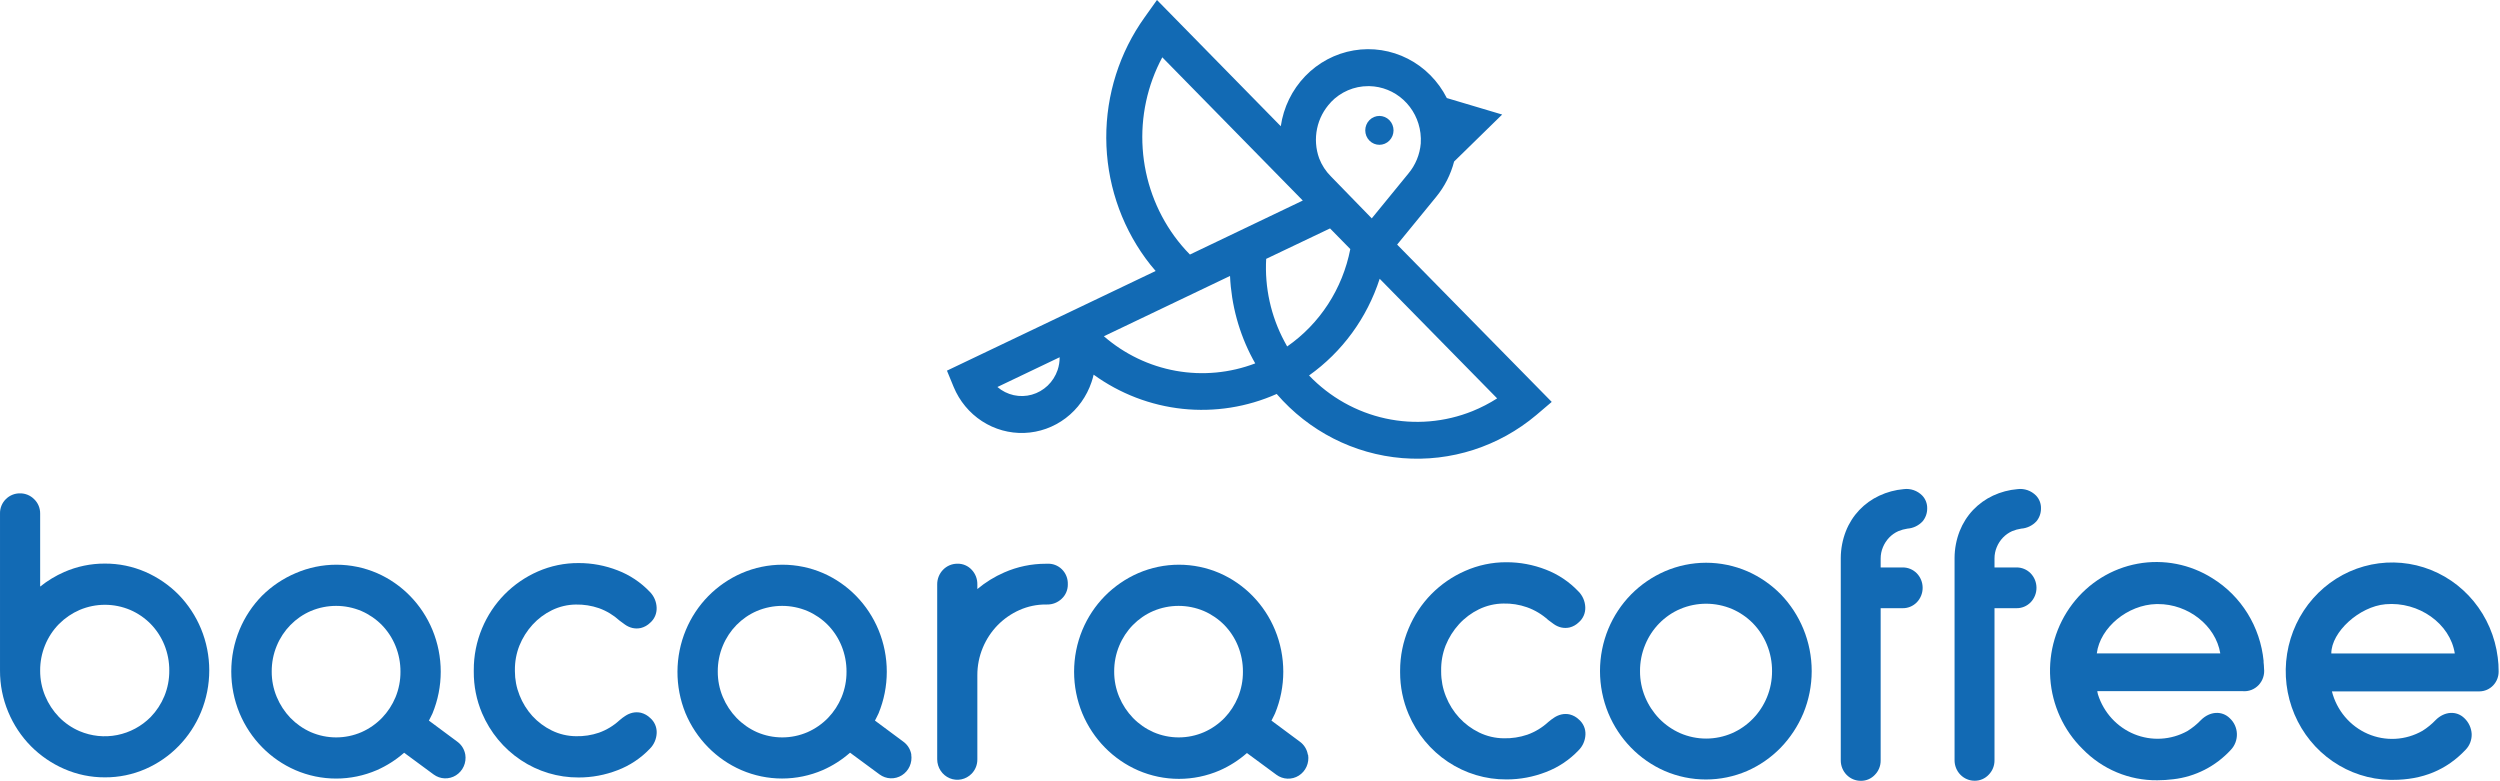
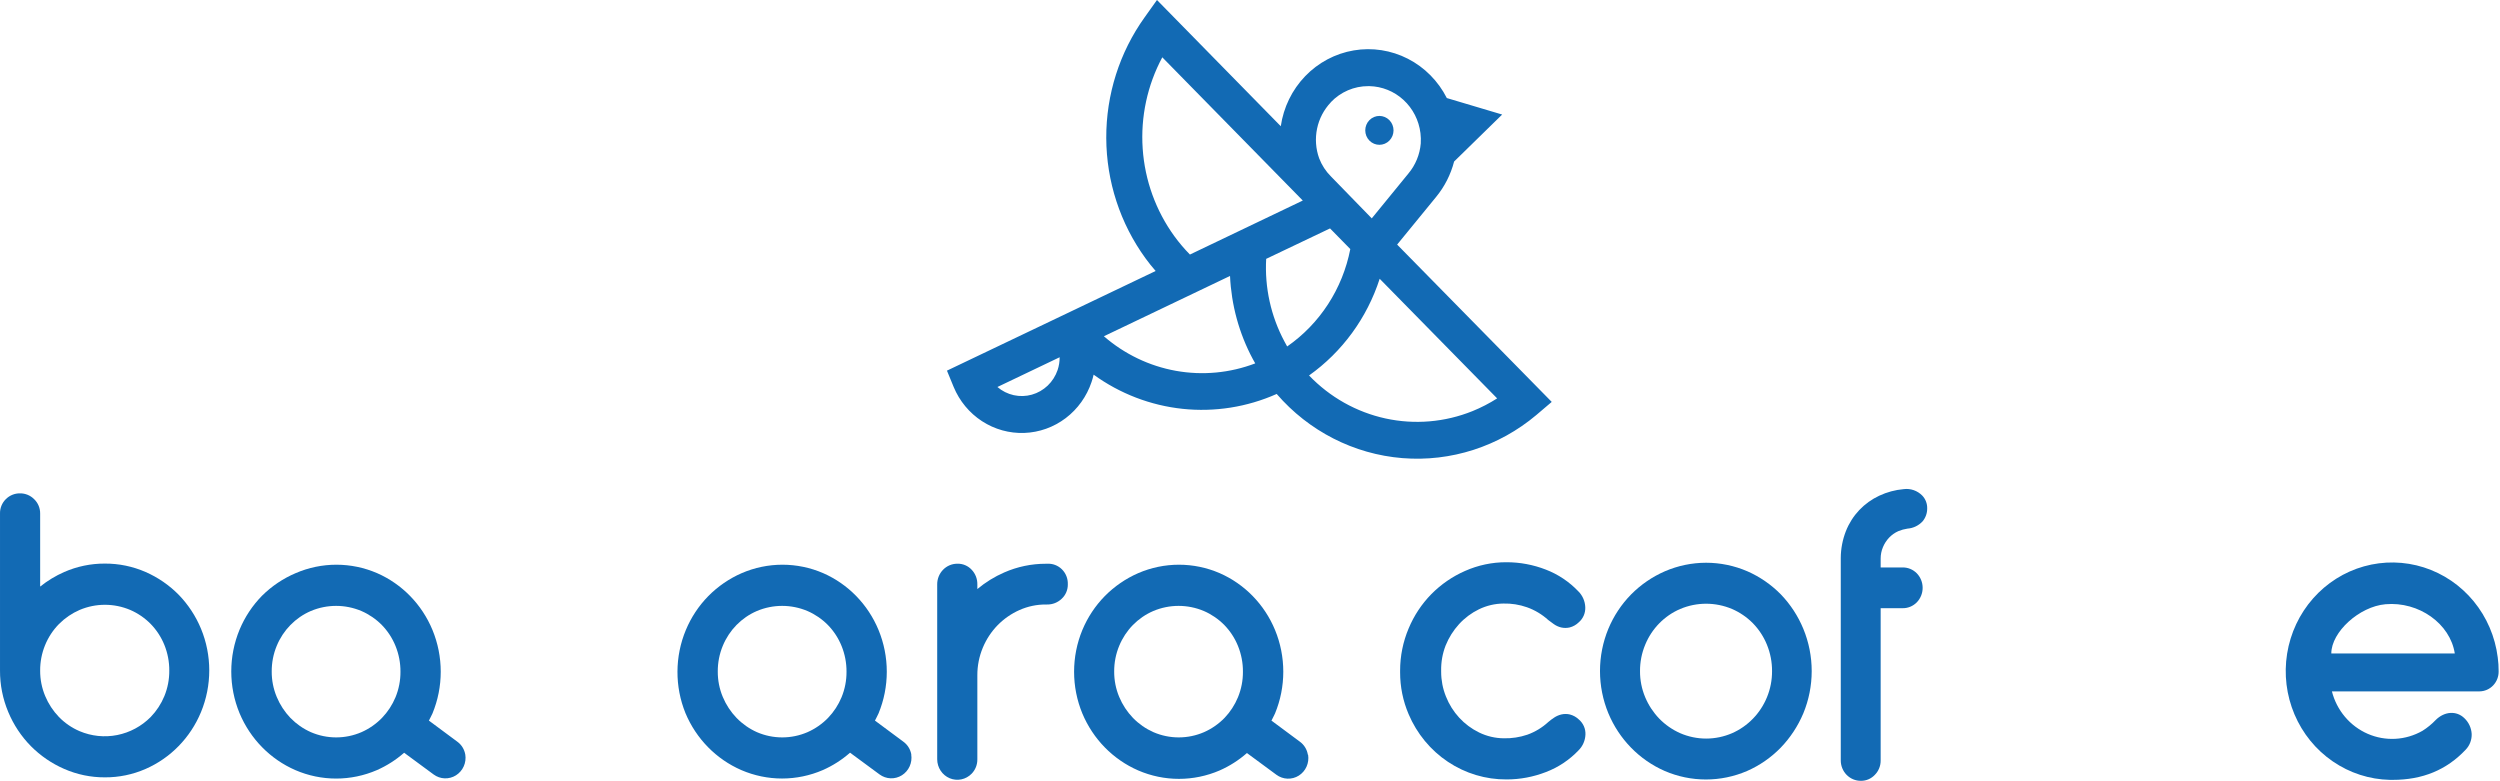
<svg xmlns="http://www.w3.org/2000/svg" width="365" height="114" viewBox="0 0 365 114" fill="none">
  <path d="M26.108 86.855C24.715 85.439 23.072 84.306 21.266 83.515C19.384 82.692 17.357 82.273 15.311 82.284C13.268 82.274 11.246 82.694 9.368 83.515C8.115 84.067 6.937 84.782 5.863 85.642V74.996C5.869 74.597 5.794 74.202 5.64 73.835C5.487 73.469 5.26 73.139 4.974 72.869C4.702 72.598 4.38 72.384 4.027 72.24C3.674 72.097 3.296 72.025 2.916 72.031C2.536 72.025 2.159 72.097 1.806 72.24C1.453 72.384 1.131 72.598 0.859 72.869C0.578 73.142 0.357 73.473 0.209 73.839C0.061 74.206 -0.01 74.6 0.001 74.996V97.888C-0.008 99.974 0.402 102.04 1.207 103.957C1.981 105.813 3.097 107.498 4.495 108.922C5.9 110.338 7.553 111.471 9.368 112.261C11.246 113.083 13.268 113.502 15.311 113.493C17.358 113.505 19.385 113.086 21.266 112.261C24.908 110.666 27.804 107.692 29.346 103.964C30.142 102.038 30.552 99.969 30.552 97.879C30.552 95.788 30.142 93.719 29.346 91.794C28.582 89.953 27.483 88.277 26.108 86.855ZM24.001 101.627C23.532 102.766 22.855 103.802 22.005 104.681C20.664 106.033 18.961 106.95 17.111 107.317C15.261 107.684 13.346 107.485 11.606 106.744C10.483 106.263 9.463 105.562 8.604 104.681C7.753 103.798 7.072 102.76 6.596 101.621C6.106 100.45 5.856 99.188 5.863 97.914C5.855 96.648 6.095 95.394 6.568 94.225C7.041 93.055 7.737 91.993 8.616 91.102C9.484 90.231 10.505 89.535 11.625 89.051C13.991 88.05 16.649 88.05 19.015 89.051C20.131 89.533 21.146 90.229 22.005 91.102C22.855 91.976 23.531 93.011 23.994 94.149C24.478 95.342 24.724 96.622 24.715 97.914C24.724 99.188 24.481 100.451 24.001 101.627Z" fill="#126AB4" />
-   <path d="M75.835 94.256C76.29 93.131 76.938 92.099 77.75 91.209C78.559 90.323 79.525 89.602 80.597 89.082C81.685 88.554 82.873 88.275 84.078 88.263C85.224 88.241 86.366 88.421 87.453 88.796C88.564 89.197 89.588 89.816 90.467 90.618C90.72 90.813 90.983 91.006 91.257 91.196C91.582 91.427 91.947 91.593 92.332 91.685C92.741 91.779 93.166 91.779 93.575 91.685C94.079 91.556 94.542 91.296 94.918 90.929C95.233 90.659 95.483 90.317 95.648 89.932C95.813 89.546 95.888 89.127 95.869 88.707C95.835 87.834 95.475 87.007 94.862 86.397C93.544 85.016 91.943 83.95 90.175 83.273C88.355 82.564 86.423 82.202 84.475 82.207C82.428 82.194 80.401 82.614 78.52 83.438C76.712 84.231 75.065 85.364 73.666 86.778C72.268 88.201 71.151 89.887 70.378 91.742C69.571 93.67 69.161 95.746 69.172 97.843V98.065C69.157 100.148 69.568 102.21 70.378 104.122C71.57 106.924 73.541 109.307 76.047 110.976C78.553 112.646 81.484 113.527 84.475 113.511C86.419 113.515 88.346 113.155 90.163 112.451C91.938 111.778 93.545 110.711 94.868 109.327C95.478 108.723 95.838 107.903 95.875 107.036C95.895 106.618 95.82 106.201 95.656 105.818C95.492 105.435 95.244 105.095 94.93 104.826C94.553 104.457 94.088 104.195 93.582 104.064C93.172 103.971 92.748 103.971 92.338 104.064C91.963 104.155 91.605 104.312 91.282 104.528C91.002 104.712 90.735 104.902 90.443 105.163C89.573 105.962 88.557 106.577 87.453 106.972C86.37 107.342 85.232 107.516 84.09 107.486C82.87 107.476 81.666 107.192 80.566 106.655C79.495 106.133 78.53 105.412 77.719 104.528C76.923 103.647 76.291 102.625 75.854 101.512C75.405 100.396 75.175 99.201 75.176 97.995V97.837C75.162 96.61 75.386 95.393 75.835 94.256Z" fill="#126AB4" />
  <path d="M155.902 85.299C155.915 84.894 155.845 84.491 155.696 84.116C155.548 83.741 155.324 83.402 155.04 83.12C154.755 82.839 154.416 82.621 154.044 82.481C153.672 82.341 153.276 82.282 152.881 82.308H152.694C150.604 82.304 148.536 82.736 146.615 83.578C145.202 84.193 143.882 85.01 142.693 86.003V85.324C142.7 84.931 142.632 84.54 142.491 84.174C142.35 83.808 142.14 83.474 141.872 83.191C141.606 82.902 141.283 82.673 140.924 82.52C140.565 82.367 140.179 82.293 139.79 82.302C139.401 82.299 139.014 82.374 138.654 82.525C138.294 82.676 137.966 82.898 137.691 83.18C137.415 83.461 137.197 83.795 137.05 84.163C136.902 84.532 136.828 84.926 136.831 85.324V110.858C136.834 111.451 137.008 112.03 137.333 112.522C137.657 113.014 138.117 113.397 138.654 113.623C139.191 113.848 139.782 113.906 140.352 113.789C140.921 113.672 141.444 113.385 141.854 112.965C142.124 112.689 142.338 112.36 142.482 111.998C142.626 111.636 142.698 111.248 142.693 110.858V98.592C142.687 97.209 142.958 95.84 143.489 94.567C143.998 93.34 144.732 92.224 145.652 91.279C146.569 90.347 147.648 89.597 148.834 89.07C150.051 88.527 151.366 88.25 152.694 88.257H152.881C153.663 88.27 154.42 87.974 154.994 87.432C155.287 87.164 155.52 86.835 155.677 86.467C155.833 86.098 155.91 85.7 155.902 85.299Z" fill="#126AB4" />
  <path d="M211.062 94.243C211.526 93.093 212.189 92.037 213.02 91.126C213.847 90.222 214.834 89.486 215.929 88.955C217.045 88.415 218.262 88.129 219.497 88.117C220.669 88.087 221.838 88.272 222.946 88.663C224.092 89.072 225.148 89.706 226.054 90.529C226.303 90.72 226.564 90.917 226.856 91.12C227.179 91.351 227.542 91.516 227.925 91.609C228.335 91.703 228.759 91.703 229.169 91.609C229.671 91.481 230.132 91.22 230.505 90.853C230.818 90.584 231.066 90.245 231.23 89.862C231.394 89.478 231.469 89.062 231.45 88.644C231.415 87.772 231.055 86.948 230.443 86.34C229.11 84.938 227.491 83.854 225.7 83.165C223.858 82.448 221.903 82.082 219.932 82.086C217.858 82.08 215.805 82.513 213.902 83.356C212.071 84.157 210.403 85.303 208.986 86.733C207.571 88.173 206.442 89.878 205.66 91.755C204.837 93.703 204.414 95.803 204.417 97.925V98.148C204.41 100.256 204.833 102.342 205.66 104.274C206.866 107.118 208.864 109.538 211.406 111.231C213.948 112.924 216.922 113.817 219.957 113.797C221.924 113.799 223.874 113.433 225.712 112.717C227.51 112.033 229.137 110.949 230.474 109.543C231.08 108.939 231.438 108.122 231.475 107.258C231.493 106.844 231.419 106.431 231.256 106.051C231.093 105.671 230.847 105.334 230.536 105.068C230.163 104.701 229.702 104.441 229.2 104.312C228.791 104.216 228.365 104.216 227.956 104.312C227.58 104.402 227.223 104.559 226.9 104.775C226.608 104.966 226.334 105.169 226.054 105.41C225.165 106.228 224.125 106.859 222.996 107.264C221.886 107.641 220.722 107.819 219.553 107.791C218.302 107.781 217.069 107.491 215.941 106.94C213.74 105.87 212.014 103.994 211.105 101.684C210.645 100.542 210.409 99.319 210.409 98.084V97.925C210.385 96.666 210.606 95.414 211.062 94.243Z" fill="#126AB4" />
  <path d="M260.012 86.79C258.603 85.357 256.941 84.209 255.114 83.407C253.209 82.585 251.162 82.161 249.094 82.161C247.026 82.161 244.979 82.585 243.074 83.407C241.237 84.206 239.565 85.352 238.144 86.784C236.73 88.224 235.601 89.929 234.819 91.806C234.014 93.757 233.599 95.853 233.599 97.97C233.599 100.088 234.014 102.183 234.819 104.135C236.394 107.921 239.34 110.939 243.043 112.559C244.947 113.381 246.995 113.805 249.063 113.805C251.131 113.805 253.178 113.381 255.083 112.559C256.913 111.757 258.575 110.604 259.981 109.163C261.38 107.714 262.502 106.011 263.288 104.141C264.093 102.19 264.508 100.094 264.508 97.977C264.508 95.859 264.093 93.763 263.288 91.812C262.516 89.942 261.405 88.238 260.012 86.79ZM258.719 97.983C258.727 99.291 258.475 100.586 257.979 101.792C257.012 104.155 255.182 106.041 252.876 107.049C251.68 107.565 250.395 107.832 249.097 107.832C247.798 107.832 246.513 107.565 245.318 107.049C244.173 106.545 243.133 105.823 242.253 104.922C241.382 104.019 240.684 102.957 240.196 101.792C239.691 100.589 239.435 99.292 239.443 97.983C239.435 96.662 239.691 95.352 240.196 94.136C241.164 91.776 243.001 89.9 245.311 88.911C247.733 87.887 250.454 87.887 252.876 88.911C254.017 89.403 255.055 90.115 255.934 91.006C256.806 91.902 257.499 92.963 257.973 94.129C258.472 95.35 258.726 96.66 258.719 97.983Z" fill="#126AB4" />
  <path d="M274.912 79.883C275.125 79.366 275.431 78.895 275.813 78.493C276.197 78.093 276.653 77.772 277.156 77.547C277.583 77.371 278.03 77.248 278.486 77.179C279.324 77.12 280.111 76.744 280.692 76.125C281.131 75.604 281.372 74.939 281.37 74.252C281.381 73.901 281.323 73.551 281.198 73.224C281.073 72.896 280.884 72.598 280.643 72.347C280.291 71.992 279.865 71.723 279.396 71.561C278.928 71.4 278.429 71.349 277.939 71.414C276.704 71.521 275.497 71.845 274.371 72.373C273.284 72.88 272.297 73.588 271.462 74.461C270.618 75.353 269.951 76.403 269.498 77.553C269.012 78.798 268.759 80.124 268.752 81.464V110.991C268.747 111.387 268.821 111.78 268.967 112.147C269.114 112.514 269.331 112.848 269.605 113.128C269.88 113.408 270.206 113.63 270.566 113.779C270.925 113.929 271.31 114.004 271.698 114C272.076 114.003 272.451 113.928 272.799 113.778C273.147 113.629 273.462 113.408 273.724 113.13C274.001 112.852 274.219 112.52 274.365 112.153C274.512 111.786 274.583 111.393 274.576 110.997V88.796H277.765C278.15 88.804 278.533 88.733 278.89 88.587C279.248 88.441 279.573 88.222 279.847 87.946C280.397 87.382 280.706 86.618 280.706 85.822C280.706 85.026 280.397 84.262 279.847 83.698C279.573 83.421 279.248 83.204 278.89 83.057C278.533 82.911 278.15 82.84 277.765 82.848H274.576V81.54C274.576 80.97 274.69 80.406 274.912 79.883Z" fill="#126AB4" />
-   <path d="M291.526 79.883C291.74 79.367 292.045 78.895 292.427 78.493C292.812 78.093 293.268 77.772 293.77 77.547C294.198 77.371 294.644 77.248 295.1 77.179C295.938 77.12 296.725 76.744 297.307 76.125C297.746 75.604 297.986 74.939 297.984 74.252C297.996 73.901 297.937 73.551 297.812 73.224C297.687 72.896 297.498 72.598 297.257 72.347C296.905 71.993 296.479 71.724 296.011 71.562C295.542 71.401 295.044 71.35 294.553 71.414C293.319 71.517 292.112 71.837 290.985 72.36C289.898 72.868 288.912 73.576 288.076 74.449C287.233 75.341 286.566 76.391 286.112 77.541C285.626 78.785 285.373 80.112 285.366 81.451V110.978C285.363 111.374 285.437 111.767 285.584 112.134C285.73 112.5 285.947 112.833 286.222 113.113C286.496 113.394 286.822 113.615 287.181 113.765C287.54 113.915 287.925 113.991 288.312 113.987C288.69 113.991 289.065 113.915 289.413 113.766C289.762 113.616 290.077 113.396 290.339 113.118C290.616 112.84 290.836 112.508 290.983 112.141C291.131 111.775 291.203 111.381 291.197 110.984V88.796H294.385C294.771 88.804 295.153 88.733 295.511 88.587C295.869 88.441 296.194 88.223 296.468 87.946C297.018 87.382 297.326 86.618 297.326 85.822C297.326 85.026 297.018 84.263 296.468 83.699C296.194 83.422 295.869 83.204 295.511 83.058C295.153 82.911 294.771 82.84 294.385 82.848H291.197V81.54C291.195 80.971 291.307 80.407 291.526 79.883Z" fill="#126AB4" />
  <path d="M133.058 110.184C132.995 109.804 132.859 109.439 132.657 109.112C132.456 108.785 132.193 108.503 131.883 108.28L127.744 105.207C127.874 104.941 128.148 104.439 128.266 104.16C129.061 102.232 129.471 100.161 129.471 98.068C129.471 95.976 129.061 93.905 128.266 91.977C126.724 88.248 123.828 85.275 120.185 83.68C118.303 82.867 116.28 82.448 114.236 82.448C112.193 82.448 110.17 82.867 108.288 83.68C106.474 84.47 104.823 85.603 103.421 87.019C102.023 88.443 100.906 90.128 100.133 91.983C99.335 93.9 98.919 95.961 98.91 98.044C98.9 100.127 99.297 102.191 100.077 104.115C101.643 107.858 104.565 110.838 108.232 112.432C110.114 113.244 112.137 113.663 114.181 113.663C116.224 113.663 118.247 113.244 120.129 112.432C121.573 111.796 122.915 110.94 124.107 109.892L128.415 113.067C128.886 113.414 129.447 113.611 130.028 113.633C130.609 113.655 131.183 113.501 131.677 113.189C132.172 112.878 132.566 112.424 132.808 111.885C133.051 111.346 133.131 110.745 133.04 110.159L133.058 110.184ZM120.894 104.814C120.034 105.696 119.017 106.403 117.898 106.896C116.729 107.401 115.474 107.661 114.205 107.661C112.937 107.661 111.681 107.401 110.513 106.896C109.4 106.401 108.39 105.694 107.536 104.814C106.685 103.931 106.004 102.893 105.528 101.754C105.037 100.582 104.788 99.32 104.795 98.046C104.786 96.755 105.036 95.477 105.528 94.288C106.473 91.997 108.258 90.174 110.501 89.209C112.867 88.209 115.525 88.209 117.891 89.209C119.007 89.692 120.022 90.388 120.881 91.26C121.733 92.136 122.408 93.173 122.87 94.313C123.354 95.506 123.6 96.787 123.591 98.078C123.598 99.353 123.353 100.616 122.87 101.792C122.404 102.917 121.733 103.942 120.894 104.814Z" fill="#126AB4" />
  <path d="M67.934 110.184C67.871 109.804 67.735 109.439 67.534 109.112C67.332 108.785 67.069 108.502 66.76 108.28L62.62 105.207C62.75 104.941 63.024 104.439 63.142 104.16C63.938 102.232 64.347 100.161 64.347 98.068C64.347 95.976 63.938 93.905 63.142 91.977C61.6 88.248 58.704 85.275 55.061 83.68C53.179 82.867 51.156 82.448 49.113 82.448C47.069 82.448 45.046 82.867 43.164 83.68C41.341 84.453 39.677 85.571 38.26 86.974C36.862 88.398 35.745 90.084 34.972 91.939C34.176 93.867 33.766 95.938 33.766 98.03C33.766 100.123 34.176 102.194 34.972 104.122C36.538 107.865 39.46 110.844 43.127 112.438C45.009 113.251 47.032 113.67 49.075 113.67C51.119 113.67 53.142 113.251 55.024 112.438C56.468 111.802 57.81 110.946 59.002 109.899L63.31 113.073C63.781 113.42 64.342 113.618 64.923 113.639C65.504 113.661 66.078 113.507 66.572 113.196C67.067 112.885 67.461 112.431 67.703 111.891C67.945 111.352 68.026 110.751 67.934 110.165V110.184ZM55.77 104.814C54.91 105.696 53.893 106.403 52.774 106.896C51.606 107.401 50.35 107.661 49.082 107.661C47.813 107.661 46.558 107.401 45.389 106.896C44.272 106.402 43.258 105.696 42.4 104.814C41.554 103.93 40.877 102.892 40.404 101.754C39.914 100.582 39.664 99.32 39.671 98.046C39.662 96.755 39.912 95.477 40.404 94.288C41.349 91.997 43.134 90.174 45.377 89.209C47.743 88.209 50.401 88.209 52.768 89.209C53.883 89.692 54.898 90.388 55.758 91.26C56.609 92.136 57.284 93.173 57.747 94.313C58.231 95.506 58.476 96.787 58.468 98.078C58.475 99.353 58.229 100.616 57.747 101.792C57.28 102.917 56.609 103.942 55.77 104.814Z" fill="#126AB4" />
  <path d="M190.947 110.184C190.884 109.804 190.748 109.439 190.547 109.112C190.345 108.785 190.082 108.503 189.773 108.28L185.633 105.207C185.763 104.941 186.037 104.439 186.155 104.16C186.95 102.232 187.36 100.161 187.36 98.068C187.36 95.976 186.95 93.905 186.155 91.977C184.613 88.248 181.717 85.275 178.074 83.68C176.192 82.867 174.169 82.448 172.126 82.448C170.082 82.448 168.059 82.867 166.177 83.68C164.364 84.47 162.713 85.603 161.31 87.019C159.912 88.443 158.796 90.128 158.022 91.983C157.226 93.911 156.817 95.983 156.817 98.075C156.817 100.167 157.226 102.238 158.022 104.166C159.588 107.909 162.51 110.889 166.177 112.483C168.059 113.295 170.082 113.714 172.126 113.714C174.169 113.714 176.192 113.295 178.074 112.483C179.519 111.847 180.86 110.99 182.053 109.943L186.36 113.118C186.831 113.465 187.393 113.662 187.973 113.684C188.554 113.706 189.128 113.551 189.623 113.24C190.117 112.929 190.511 112.475 190.753 111.936C190.996 111.397 191.076 110.796 190.985 110.21L190.947 110.184ZM178.783 104.814C177.923 105.696 176.906 106.403 175.787 106.896C174.619 107.401 173.363 107.661 172.095 107.661C170.826 107.661 169.571 107.401 168.402 106.896C167.285 106.402 166.27 105.696 165.413 104.814C164.562 103.931 163.881 102.893 163.405 101.754C162.914 100.582 162.665 99.32 162.671 98.046C162.663 96.755 162.913 95.477 163.405 94.288C164.35 91.997 166.134 90.174 168.378 89.209C170.744 88.209 173.402 88.209 175.768 89.209C176.884 89.692 177.899 90.388 178.758 91.26C179.609 92.136 180.285 93.173 180.747 94.313C181.231 95.506 181.476 96.787 181.468 98.078C181.475 99.353 181.23 100.616 180.747 101.792C180.284 102.916 179.618 103.941 178.783 104.814Z" fill="#126AB4" />
  <path d="M364.669 95.977C364.291 92.963 363.074 90.123 361.163 87.795C359.251 85.466 356.725 83.747 353.885 82.842C351.045 81.937 348.01 81.883 345.141 82.688C342.272 83.493 339.69 85.121 337.7 87.381C335.711 89.64 334.399 92.436 333.919 95.434C333.439 98.433 333.813 101.51 334.995 104.298C336.177 107.087 338.118 109.47 340.587 111.165C343.056 112.86 345.95 113.796 348.925 113.86H349.335C353.686 113.86 357.192 112.419 359.983 109.461C360.276 109.159 360.506 108.798 360.657 108.402C360.809 108.006 360.88 107.582 360.865 107.156C360.816 106.282 360.437 105.461 359.809 104.865C358.659 103.728 356.887 103.843 355.607 105.125C355.031 105.729 354.384 106.258 353.68 106.699C352.468 107.391 351.118 107.79 349.732 107.866C348.346 107.942 346.961 107.692 345.685 107.136C344.408 106.58 343.273 105.732 342.367 104.659C341.461 103.585 340.808 102.313 340.458 100.941H361.394C361.605 100.941 361.81 100.941 362.015 100.941C362.387 100.936 362.755 100.856 363.097 100.706C363.438 100.555 363.748 100.337 364.007 100.063C364.265 99.79 364.469 99.468 364.605 99.114C364.741 98.76 364.807 98.382 364.8 98.002C364.805 97.325 364.762 96.648 364.669 95.977ZM358.398 95.405H340.371C340.371 92.282 344.449 88.555 348.278 88.219C353.158 87.787 357.732 91.063 358.398 95.405Z" fill="#126AB4" />
-   <path d="M330.487 96.497C330.244 94.034 329.443 91.662 328.149 89.568C326.854 87.475 325.101 85.718 323.028 84.435C319.768 82.371 315.875 81.611 312.099 82.302C308.324 82.993 304.931 85.086 302.576 88.178C300.22 91.271 299.068 95.143 299.34 99.051C299.613 102.959 301.29 106.626 304.051 109.346C305.479 110.816 307.181 111.979 309.057 112.764C310.933 113.549 312.945 113.941 314.972 113.917C315.745 113.916 316.517 113.868 317.285 113.771C320.507 113.409 323.496 111.882 325.713 109.467C326.005 109.157 326.232 108.791 326.382 108.389C326.532 107.988 326.602 107.56 326.587 107.131C326.572 106.701 326.472 106.279 326.295 105.89C326.117 105.501 325.864 105.152 325.552 104.864C324.408 103.734 322.643 103.836 321.35 105.118C320.754 105.741 320.084 106.285 319.354 106.737C318.174 107.388 316.867 107.766 315.527 107.844C314.187 107.922 312.847 107.698 311.601 107.188C310.356 106.678 309.235 105.894 308.319 104.893C307.403 103.891 306.714 102.696 306.301 101.392C306.265 101.264 306.236 101.135 306.214 101.004V100.909H322.375C324.06 100.909 325.751 100.909 327.441 100.909C327.869 100.945 328.3 100.884 328.702 100.729C329.103 100.574 329.466 100.329 329.764 100.013C330.062 99.697 330.286 99.317 330.422 98.901C330.558 98.485 330.602 98.043 330.549 97.608C330.549 97.29 330.512 96.973 330.481 96.662L330.487 96.497ZM324.159 95.392H306.133C306.606 91.628 310.627 88.288 314.836 88.193H315.041C319.497 88.174 323.494 91.355 324.159 95.379V95.392Z" fill="#126AB4" />
  <path d="M203.982 35.71L209.657 28.771C210.902 27.263 211.805 25.492 212.299 23.585L219.316 16.722L211.236 14.316C209.983 11.837 207.992 9.828 205.551 8.578C203.109 7.328 200.342 6.901 197.648 7.358C194.954 7.815 192.471 9.133 190.557 11.123C188.642 13.112 187.395 15.67 186.994 18.43L168.918 0L167.109 2.539C163.45 7.649 161.49 13.821 161.514 20.151C161.539 26.481 163.547 32.637 167.246 37.716C167.712 38.351 168.209 38.986 168.725 39.564L156.474 45.417L138.255 54.114L139.237 56.502C140.089 58.555 141.532 60.295 143.374 61.493C145.215 62.69 147.37 63.289 149.552 63.209C151.734 63.129 153.841 62.375 155.594 61.046C157.347 59.717 158.664 57.875 159.37 55.765C159.49 55.414 159.59 55.058 159.669 54.699C163.51 57.478 167.988 59.198 172.67 59.692C177.353 60.185 182.081 59.437 186.397 57.517C191.092 62.953 197.673 66.312 204.748 66.885C211.823 67.457 218.84 65.197 224.314 60.584L226.552 58.679L203.982 35.71ZM187.528 49.855C185.553 46.167 184.629 41.989 184.862 37.793L194.185 33.349L197.144 36.364C196.018 42.157 192.707 47.264 187.926 50.585C187.789 50.325 187.659 50.09 187.528 49.855ZM194.285 14.938C194.998 14.187 195.852 13.59 196.796 13.184C197.74 12.778 198.755 12.572 199.78 12.576H199.929C201.772 12.614 203.541 13.328 204.91 14.588C206.28 15.849 207.16 17.571 207.388 19.439C207.449 19.938 207.463 20.442 207.432 20.944C207.294 22.562 206.663 24.096 205.629 25.331L200.277 31.882L194.316 25.756C193.566 25.013 192.981 24.115 192.6 23.121C192.098 21.732 191.991 20.226 192.293 18.778C192.594 17.33 193.292 15.998 194.304 14.938H194.285ZM171.466 34.498C168.754 30.772 167.146 26.329 166.832 21.698C166.518 17.066 167.511 12.44 169.695 8.367L190.207 29.279L173.729 37.164C172.912 36.333 172.156 35.442 171.466 34.498ZM154.41 54.026C154.115 54.891 153.619 55.67 152.965 56.296C152.31 56.922 151.516 57.376 150.652 57.62C149.787 57.864 148.878 57.889 148.001 57.694C147.125 57.499 146.308 57.09 145.621 56.502L154.708 52.159C154.712 52.794 154.612 53.425 154.41 54.026ZM161.167 49.093L179.584 40.288C179.774 44.537 180.911 48.687 182.91 52.419C183.022 52.629 183.146 52.826 183.264 53.054C179.569 54.463 175.573 54.838 171.688 54.142C167.803 53.445 164.171 51.702 161.167 49.093ZM214.996 60.019C210.957 61.647 206.538 62.022 202.291 61.097C198.044 60.172 194.159 57.988 191.121 54.819C195.965 51.378 199.584 46.423 201.433 40.7L201.533 40.802L218.583 58.165C217.444 58.891 216.244 59.511 214.996 60.019Z" fill="#126AB4" />
  <path d="M202.851 20.525C203.657 19.702 203.657 18.367 202.851 17.544C202.045 16.721 200.739 16.721 199.933 17.544C199.127 18.367 199.127 19.702 199.933 20.525C200.739 21.348 202.045 21.348 202.851 20.525Z" fill="#126AB4" />
</svg>